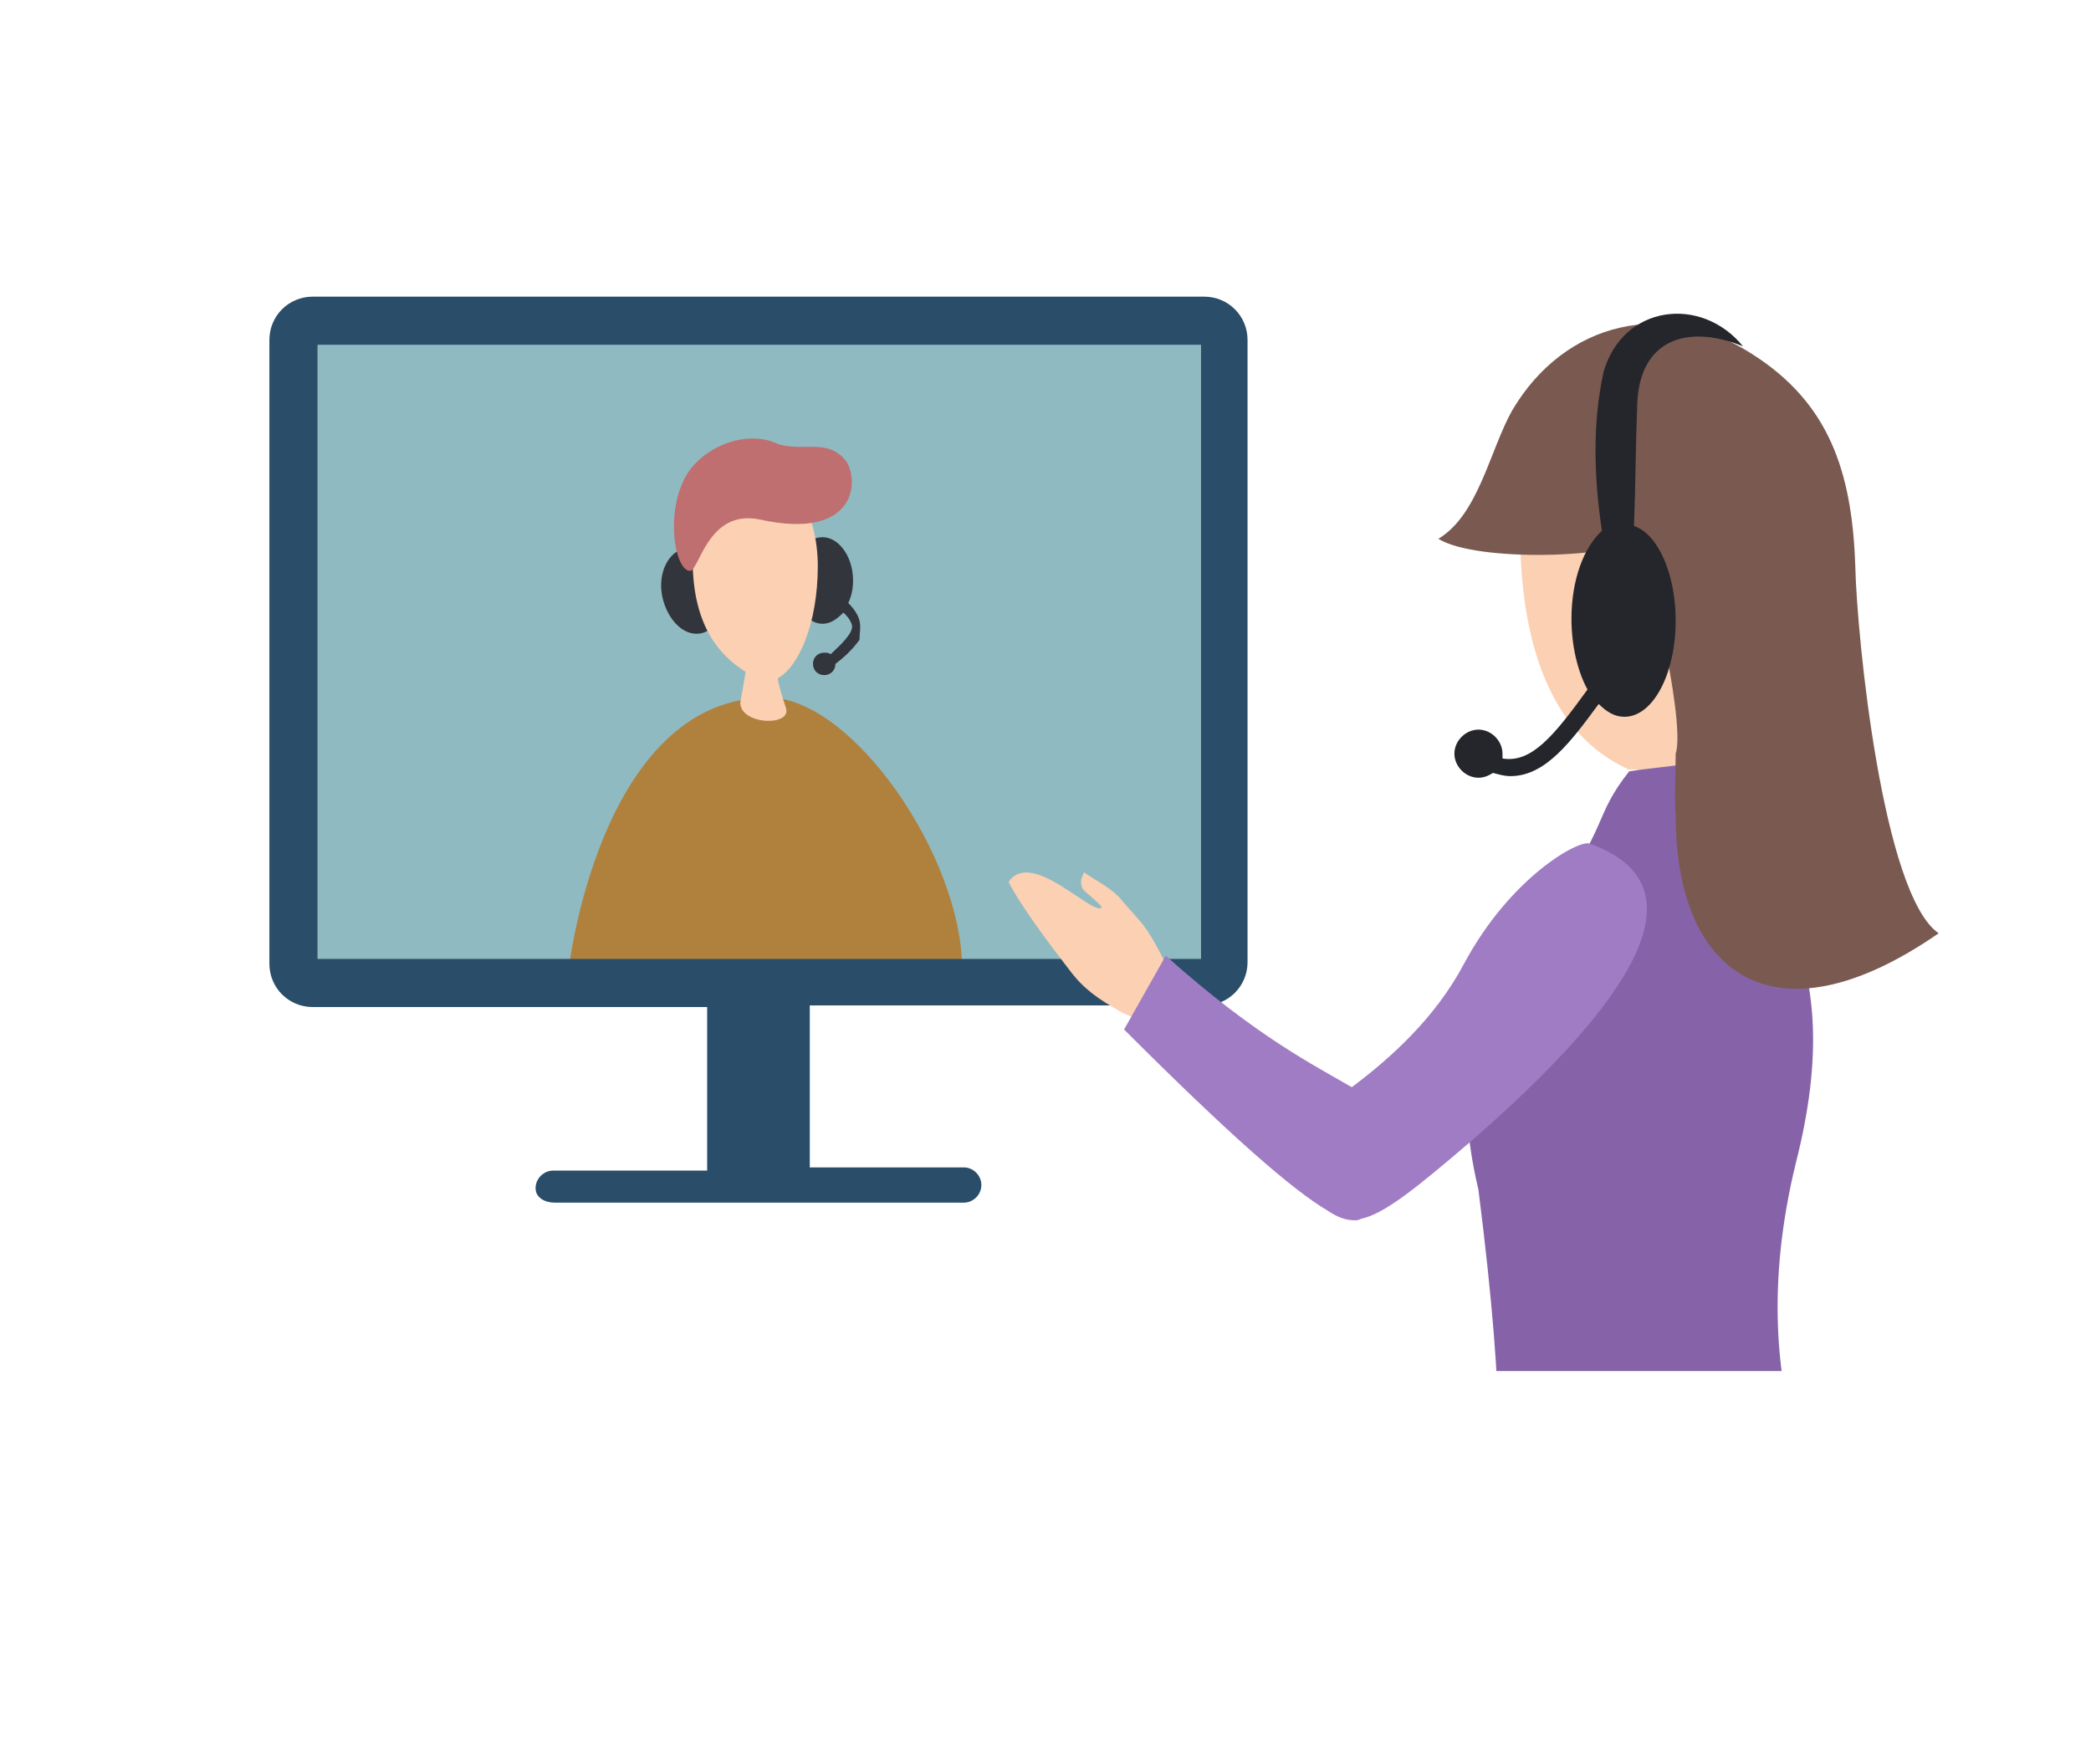
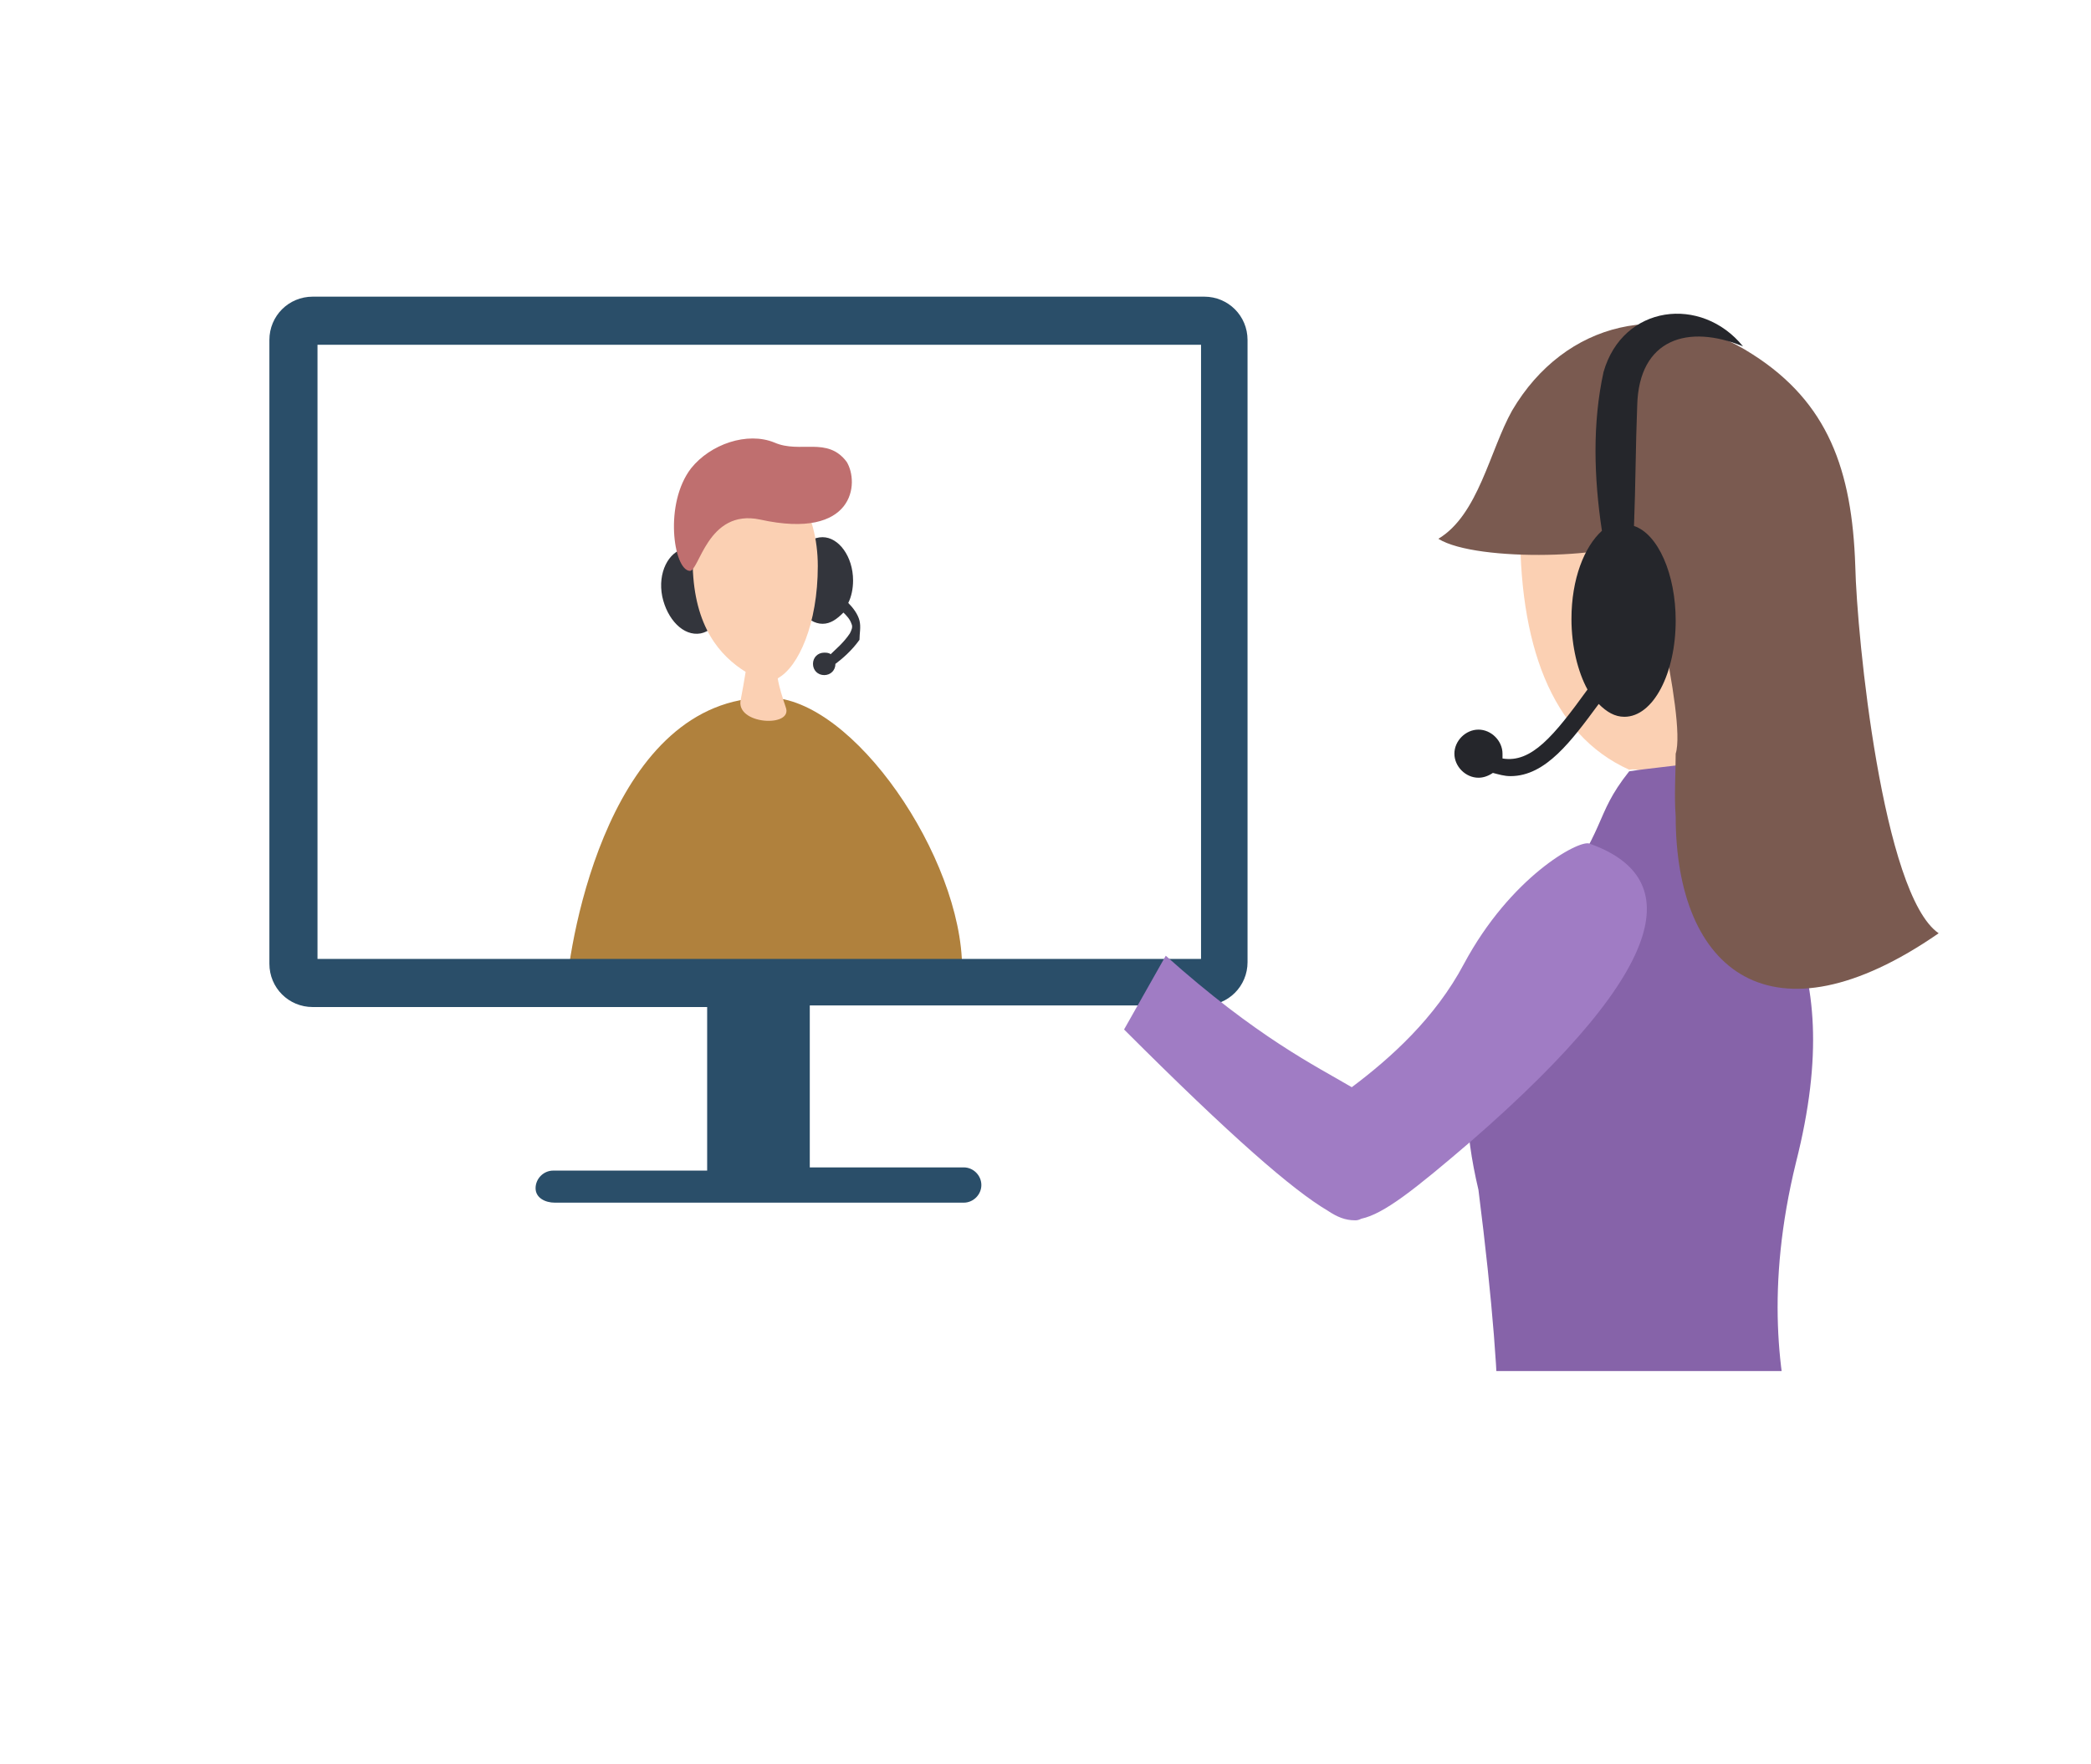
<svg xmlns="http://www.w3.org/2000/svg" xmlns:xlink="http://www.w3.org/1999/xlink" viewBox="0 0 130.4 110" style="enable-background:new 0 0 130.4 110" xml:space="preserve">
  <style>.st0{display:none}.st50{fill:#fbd0b3}.st73{fill:#33353c}</style>
  <g id="_x2B_パソコン版">
    <g id="オブジェクト">
      <defs>
        <path id="SVGID_00000101072489630382346960000012345760757388696239_" d="M5.9 9.2h120.7v76.3H5.9z" />
      </defs>
      <clipPath id="SVGID_00000159441545317373977240000001569677413696626355_">
        <use xlink:href="#SVGID_00000101072489630382346960000012345760757388696239_" style="overflow:visible" />
      </clipPath>
      <g style="clip-path:url(#SVGID_00000159441545317373977240000001569677413696626355_)">
-         <path d="M75.1 61.3H19.5c-.7 0-1.2-.5-1.2-1.2V21.2c0-.7.5-1.2 1.2-1.2h55.6c.7 0 1.2.5 1.2 1.2v38.9c0 .6-.5 1.2-1.2 1.2z" style="fill:#90bac1" />
        <path d="M35.3 62c.2-3.6 2.8-18.5 12.6-18.5 5.3 0 12.1 10 12.1 16.9L35.3 62z" style="fill:#b0813d" />
        <path class="st73" d="M42.7 34.2c-1 .2-1.7 1.5-1.4 3 .3 1.4 1.3 2.5 2.4 2.3 1-.2 1.7-1.5 1.4-3-.3-1.5-1.4-2.5-2.4-2.3zM53.6 38.7c-.1-.4-.4-.8-.7-1.1.2-.4.3-.9.3-1.4 0-1.5-.9-2.7-1.9-2.7-1.1 0-1.9 1.2-1.9 2.7s.9 2.7 1.9 2.7c.5 0 .9-.3 1.3-.7.2.2.4.4.5.7.1.2 0 .4-.1.6-.4.6-.9 1-1.2 1.3-.1-.1-.3-.1-.4-.1-.4 0-.7.3-.7.7 0 .4.3.7.7.7.4 0 .7-.3.7-.7.4-.3 1-.8 1.5-1.5 0-.4.1-.8 0-1.2z" />
        <path d="M75.1 18.5H19.5c-1.5 0-2.7 1.2-2.7 2.7v38.9c0 1.5 1.2 2.7 2.7 2.7h24.6V73h-9.6c-.6 0-1.1.5-1.1 1.1s.6.9 1.2.9h25.5c.6 0 1.1-.5 1.1-1.1s-.5-1.1-1.1-1.1h-9.6V62.7h24.6c1.5 0 2.7-1.2 2.7-2.7V21.2c0-1.5-1.2-2.7-2.7-2.7zm-.3 41.3h-55V21.5h55.1v38.3z" style="fill:#2a4e69" />
        <path class="st50" d="M51 35.3c0-3.4-1.7-6.1-3.9-6.1-2.1 0-4 2.7-3.9 6.1.1 3.8 1.7 5.6 3.3 6.6-.1.6-.2 1.2-.3 1.7-.4 1.6 3.3 1.8 2.8.5-.2-.6-.4-1.2-.5-1.8 1.3-.7 2.5-3.4 2.5-7z" />
        <path d="M47.4 32.4c-3.3-.7-3.8 3.3-4.4 3.2-1-.1-1.6-4.2.1-6.4 1.2-1.5 3.5-2.3 5.2-1.6 1.6.7 3.3-.4 4.5 1.2.8 1.3.5 4.9-5.4 3.6z" style="fill:#bf6f6f" />
        <path class="st50" d="M94.8 32.5c1.5-.6 3.1-1 4.4-1.9 2.1-1.5 4.1-1.8 5.7.4 2 2.8 4.4 5.4 1.6 9.4-1.3 1.8-.7 6.2-1.4 8.4-1.1.3-2.4-1-3.5-.8-4.9-2.2-6.9-7.9-6.8-15.5z" />
        <path d="M113.9 96.5c-6.3 4.4-22.4.7-21.3-1.2 1-1.7 1.4-6.9-.4-21.1-1.8-7.6-.1-11.8 4.3-17.6 3.9-5.1 2.8-5.6 5.1-8.5 1.3-.2 2.6-.3 3.9-.5 4.5 7.1 9.9 11.5 6.5 24.9-3.8 15.5 3.2 23 1.9 24z" style="fill:#8663a9" />
        <path d="M104.5 50.9c-.1-1.3 0-2.6 0-3.9.7-2.2-2.2-13.5-2.2-13.5-1.1 1.3-10.2 1.6-12.6.1 2.5-1.5 3.2-5.5 4.6-8 3.3-5.6 9.6-7 15-3.5 4.7 3 6.2 7.2 6.4 13.2.1 4.4 1.7 20.5 5.2 22.9-10.4 7.2-16.4 2.4-16.4-7.3z" style="fill:#7a5a50" />
-         <path class="st50" d="M67.6 54.4c-.1.3-.3.5-.1 1 .1.2 1.3 1.1 1.2 1.2-.6.5-4.4-3.7-5.8-1.6.8 1.6 2.8 4.2 3.8 5.5.9 1.2 1.8 1.8 3.2 2.6 2.3 1.2 4.8.7 2.6-3.4-1.1-2.1-1.2-2-2.5-3.5-.6-.8-1.7-1.3-2.4-1.8z" />
        <path d="M99.1 52.6c-.7-.2-4.9 2.1-7.8 7.5-1.8 3.4-4.6 5.9-7 7.7-2.2-1.3-5.9-3.1-11.6-8.2l-2.6 4.6c6.7 6.7 10.5 10 12.7 11.3.6.4 1.1.6 1.7.6.1 0 .2 0 .4-.1 1.4-.3 3.3-1.8 6.8-4.8 13-11.3 13.1-16.6 7.4-18.6z" style="fill:#a07cc4" />
-         <path d="M108.7 21.6c-2.6-3.2-7.5-2.6-8.7 1.6-.7 3.2-.6 6.6-.1 9.9-1.1 1-1.9 3-1.9 5.5 0 1.7.4 3.3 1 4.4-2.1 2.9-3.5 4.6-5.3 4.3V47c0-.8-.7-1.5-1.5-1.5s-1.5.7-1.5 1.5.7 1.5 1.5 1.5c.3 0 .6-.1.9-.3.4.1.7.2 1.1.2 2.2 0 3.8-2.2 5.5-4.5.5.5 1 .8 1.6.8 1.8 0 3.2-2.7 3.2-6 0-2.9-1.1-5.4-2.6-5.9.1-2.5.1-5 .2-7.5.1-4.2 3.2-5.1 6.6-3.7z" style="fill:#25262b" />
+         <path d="M108.7 21.6c-2.6-3.2-7.5-2.6-8.7 1.6-.7 3.2-.6 6.6-.1 9.9-1.1 1-1.9 3-1.9 5.5 0 1.7.4 3.3 1 4.4-2.1 2.9-3.5 4.6-5.3 4.3V47c0-.8-.7-1.5-1.5-1.5s-1.5.7-1.5 1.5.7 1.5 1.5 1.5c.3 0 .6-.1.9-.3.4.1.7.2 1.1.2 2.2 0 3.8-2.2 5.5-4.5.5.5 1 .8 1.6.8 1.8 0 3.2-2.7 3.2-6 0-2.9-1.1-5.4-2.6-5.9.1-2.5.1-5 .2-7.5.1-4.2 3.2-5.1 6.6-3.7" style="fill:#25262b" />
      </g>
    </g>
  </g>
</svg>